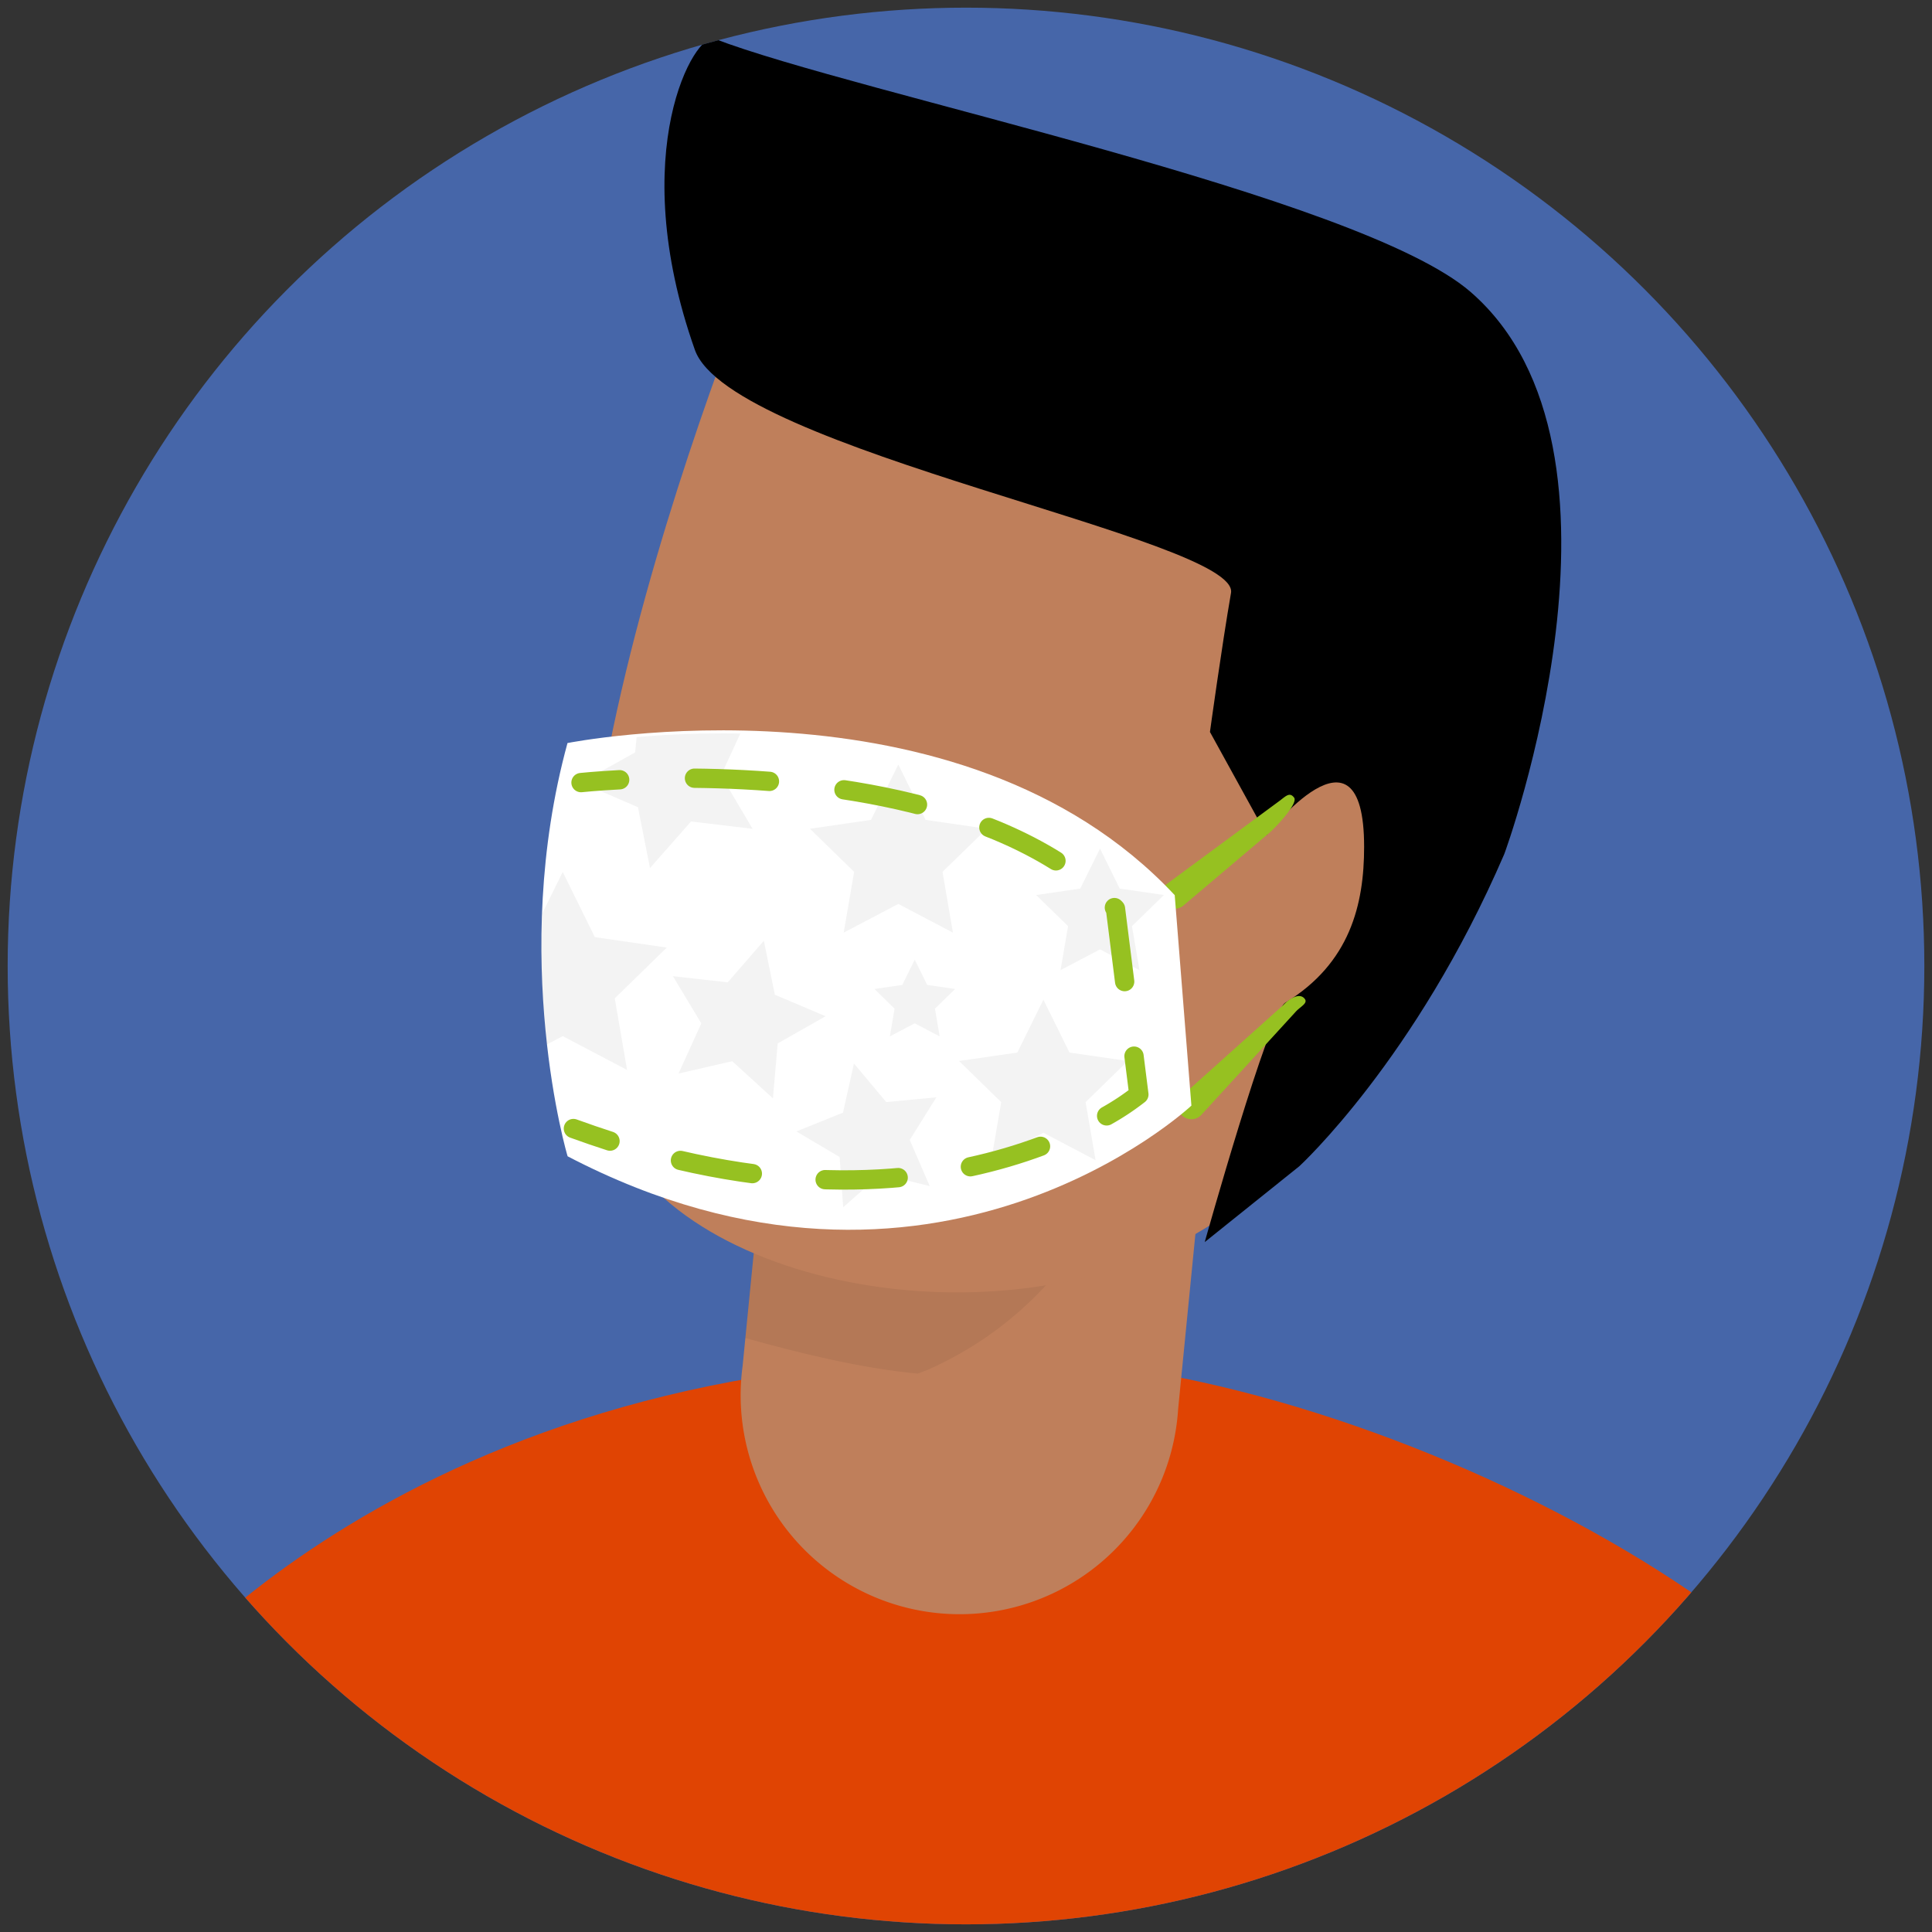
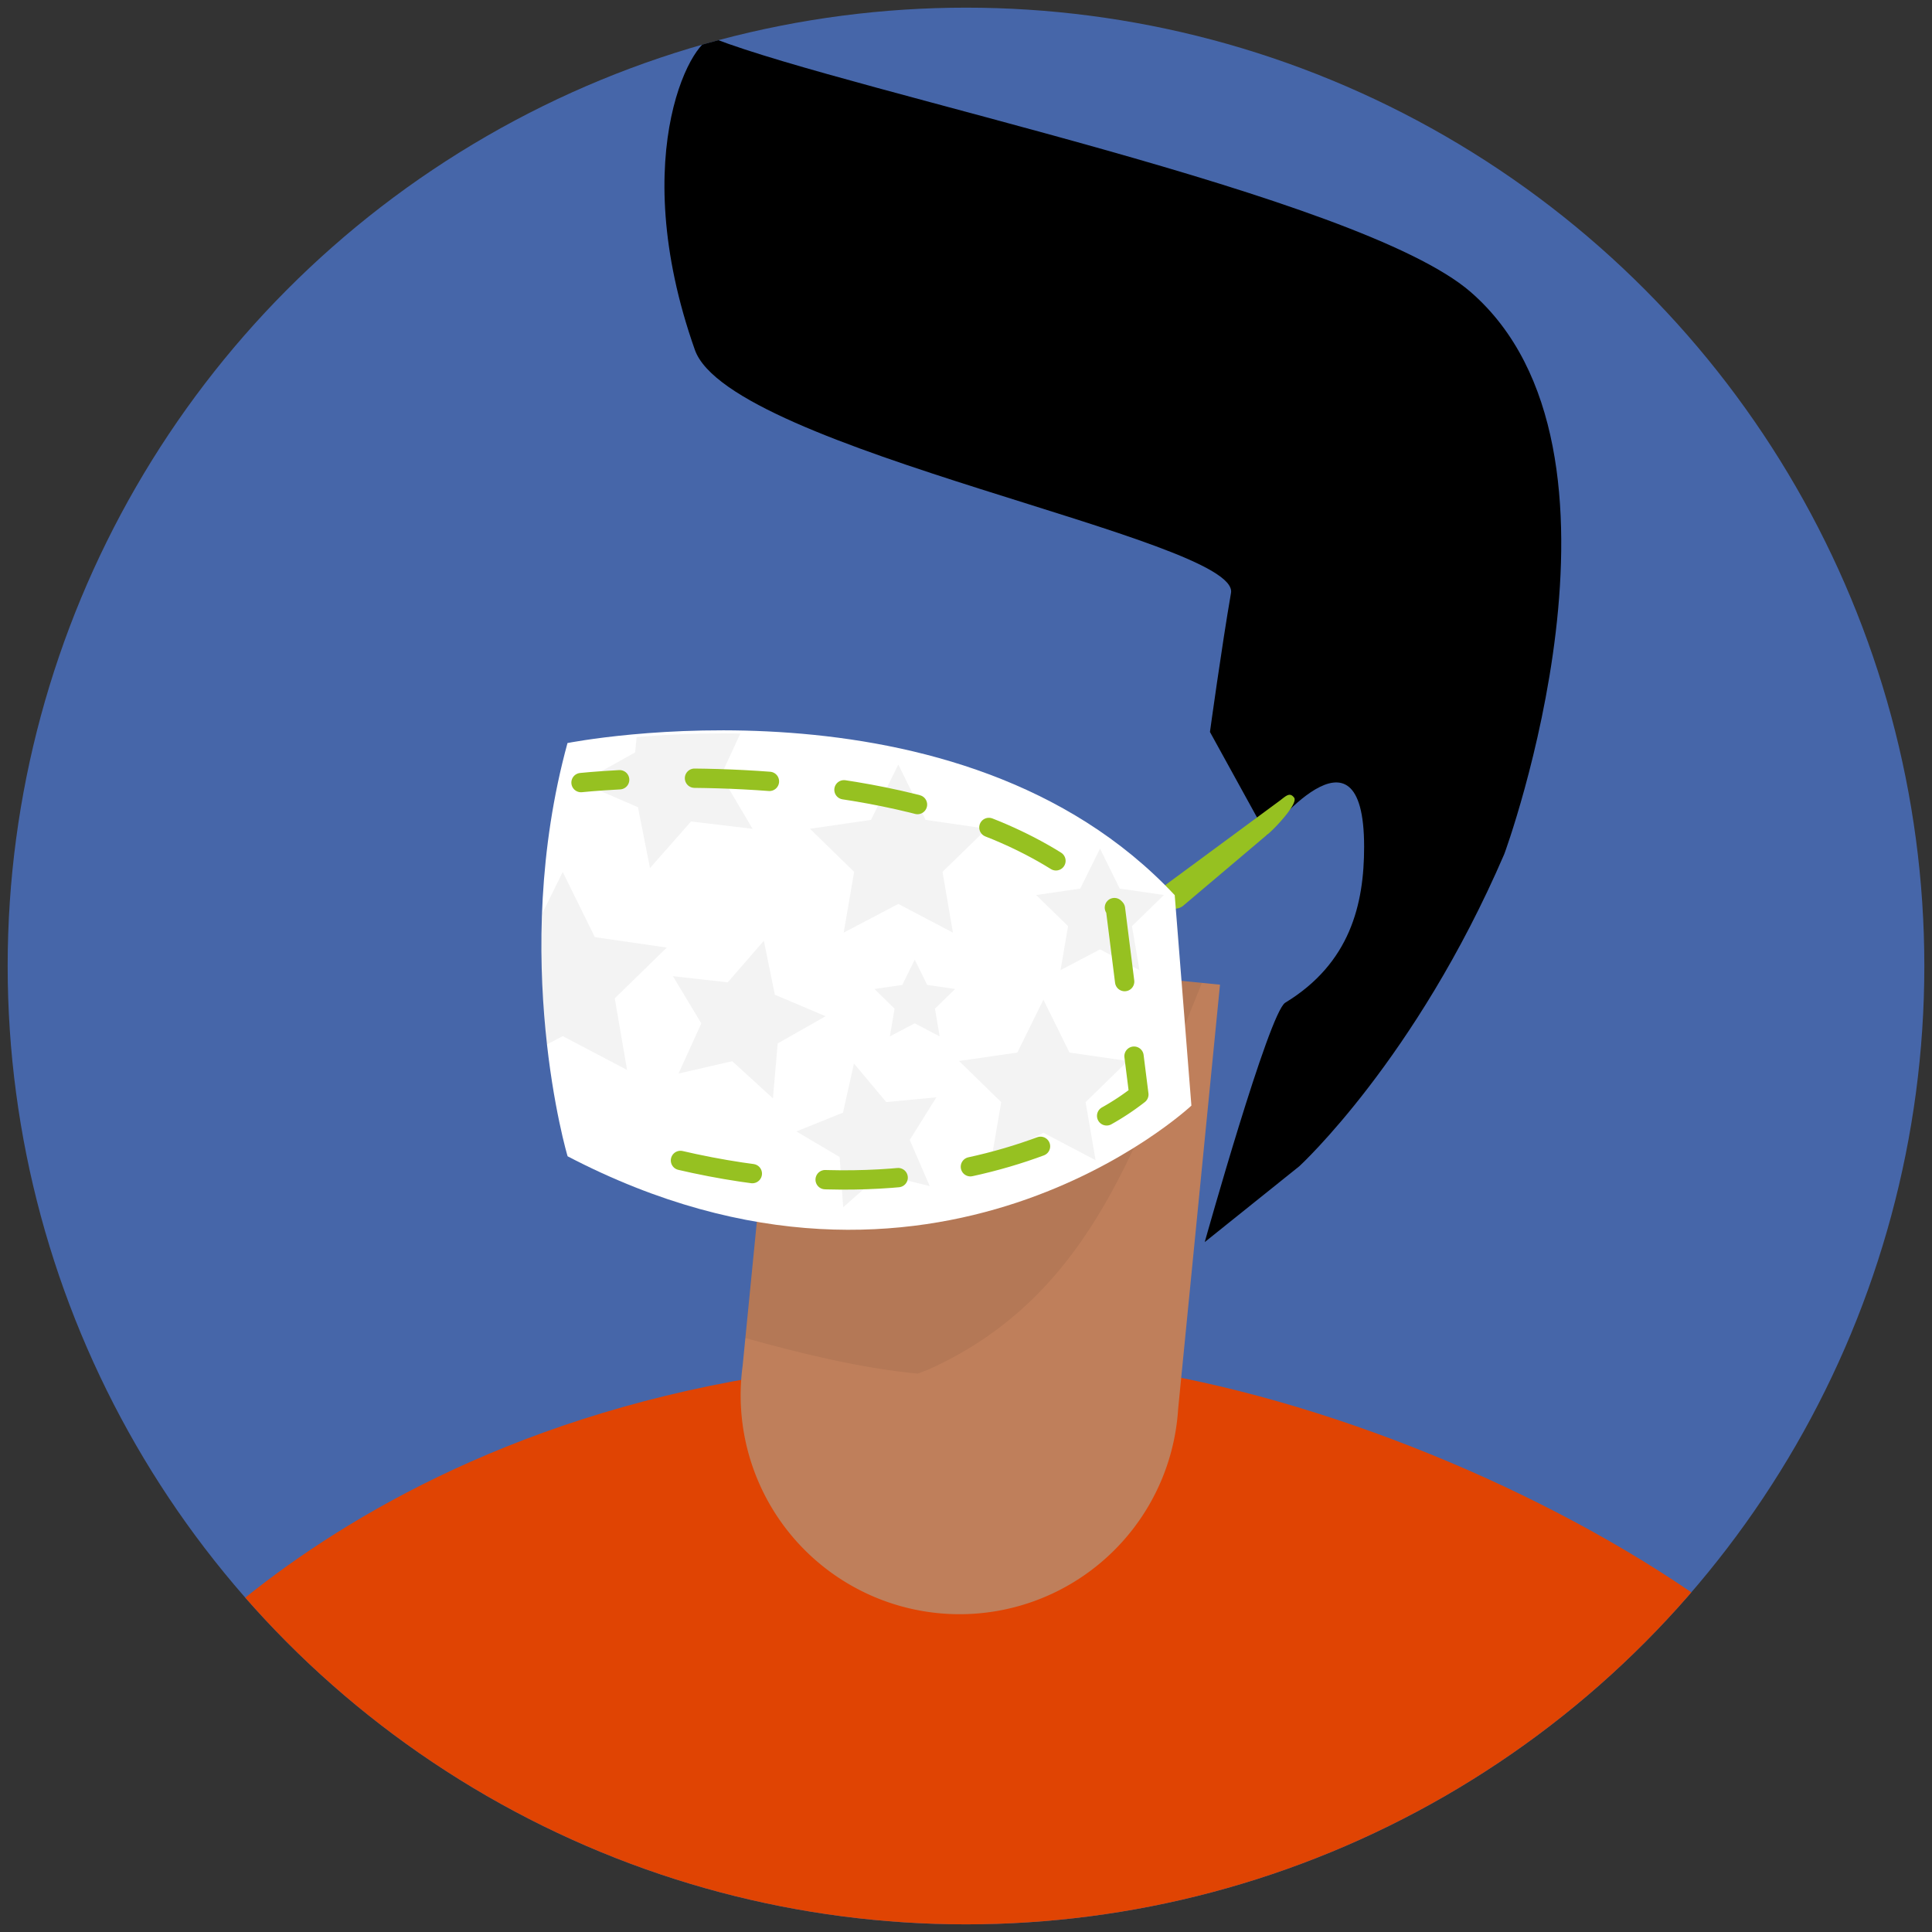
<svg xmlns="http://www.w3.org/2000/svg" preserveAspectRatio="xMidYMid slice" width="200px" height="200px" viewBox="0 0 300 300">
  <rect x="0" y="0" width="300" height="300" fill="#333333" stroke="none" />
  <defs>
    <style>.cls-1,.cls-13,.cls-14,.cls-15{fill:none;}.cls-2{fill:#4666a9;}.cls-3{clip-path:url(#clip-path);}.cls-4{fill:#fcf7f1;}.cls-5{clip-path:url(#clip-path-2);}.cls-6{fill:#e04403;}.cls-7{fill:#bf7f5b;}.cls-8{opacity:0.06;}.cls-9{fill:#96c121;}.cls-10{fill:#fff;}.cls-11{opacity:0.05;}.cls-12{clip-path:url(#clip-path-3);}.cls-13,.cls-14,.cls-15{stroke:#96c121;stroke-linecap:round;stroke-linejoin:round;stroke-width:3px;}.cls-14{stroke-dasharray:11.65 11.65;}.cls-15{stroke-dasharray:11.35 11.35;}.cls-16{clip-path:url(#clip-path-4);}.cls-17{fill:#1e617b;}</style>
    <clipPath id="clip-path">
      <circle class="cls-1" cx="-170" cy="150" r="148.81" />
    </clipPath>
    <clipPath id="clip-path-2">
      <circle class="cls-1" cx="150" cy="150" r="148.81" />
    </clipPath>
    <clipPath id="clip-path-3">
      <path class="cls-1" d="M88.12,115.85s60.85-12.11,94.29,23.61L185,172.15S145,209.68,88.12,180C88.12,180,79,149.14,88.12,115.85Z" />
    </clipPath>
    <clipPath id="clip-path-4">
      <circle class="cls-1" cx="470" cy="150" r="148.81" />
    </clipPath>
  </defs>
  <circle class="cls-2" cx="150" cy="150" r="148.81" />
  <circle class="cls-1" cx="150" cy="150" r="148.81" />
  <g class="cls-3">
-     <rect class="cls-4" x="-13.17" y="277.52" width="13.74" height="109.11" />
    <polygon class="cls-4" points="-13.17 277.52 0.57 277.52 3.51 155.74 -5.32 155.74 -13.17 277.52" />
  </g>
  <g class="cls-5">
    <path class="cls-6" d="M158.3,211c-95.39-1.89-136.57,53-136.57,53C2.65,295.33,7.65,351,18.3,413.33c8.33,48.76,2.46,82.47,2.24,118.4-.45,75.31-.94,144.58-.94,144.58s43.14,20,115.23,24c113.53,6.28,133-33.7,133-33.7-32.77-242.19,17.88-300.49,27.76-374.34C300.15,258.41,215.28,212.14,158.3,211Z" />
    <path class="cls-7" d="M115.31,212.13a34,34,0,1,0,67.63,6.67l6.5-65.9-67.63-6.67Z" />
    <g class="cls-8">
      <path d="M115.74,207.77c8.21,2.29,17.73,4.66,26.76,5.53.71-.3,1.44-.53,2.13-.85,25.4-11.69,32.22-36,42-59.82l-64.85-6.4Z" />
    </g>
-     <path class="cls-7" d="M96.33,177.74c13.44,24.39,67.5,32.32,96.48,9s38.32-93.51,38.32-93.51L119.8,35.93S75.43,139.81,96.33,177.74Z" />
    <path d="M228.35,45.33C211.06,30.33,132.84,14.46,110.9,6c-2.84-1.1-13.94,17.36-3,48.33,5.52,15.57,84.7,29.38,83.25,37.74s-3.27,21.59-3.27,21.59l8.81,16s15.14-19.54,15.13,1.84c0,8.91-2.17,18.07-12.25,24.2-2.52,1.53-12.5,37.17-12.5,37.17l14.69-11.78s18.07-16.57,31.81-48.44C233.62,132.62,256.6,69.83,228.35,45.33Z" />
    <path class="cls-9" d="M182.41,141.1a2.12,2.12,0,0,1-1.25-3.82l17.52-12.92c.95-.7,1.57-1.44,2.27-.5s-3.27,5.08-4.21,5.77l-13.07,11.06A2.11,2.11,0,0,1,182.41,141.1Z" />
-     <path class="cls-9" d="M185,173.79a2.11,2.11,0,0,1-1.56-3.54l15.82-14.18c.79-.86,2.33-1.91,3.19-1.13s-.46,1.29-1.25,2.16l-14.64,16A2.1,2.1,0,0,1,185,173.79Z" />
    <path class="cls-10" d="M88.12,115.38S149,103.27,182.41,139L185,171.68s-40,37.53-96.86,7.87C88.12,179.55,79,148.67,88.12,115.38Z" />
    <g class="cls-11">
      <g class="cls-12">
        <polygon points="87.38 135.4 92.37 145.52 103.54 147.14 95.46 155.02 97.37 166.14 87.38 160.89 77.39 166.14 79.3 155.02 71.22 147.14 82.38 145.52 87.38 135.4" />
        <polygon points="99.53 107.23 106.59 113.78 115.99 111.67 111.95 120.41 116.86 128.7 107.3 127.56 100.93 134.79 99.06 125.34 90.22 121.52 98.63 116.83 99.53 107.23" />
        <polygon points="118.61 146.08 120.32 154.46 128.2 157.8 120.76 162.02 120.02 170.55 113.7 164.78 105.36 166.7 108.9 158.91 104.49 151.58 113 152.54 118.61 146.08" />
        <polygon points="139.49 118.72 143.73 127.31 153.22 128.69 146.35 135.38 147.97 144.82 139.49 140.36 131.01 144.82 132.63 135.38 125.77 128.69 135.25 127.31 139.49 118.72" />
        <polygon points="142.04 149.02 143.98 152.94 148.31 153.57 145.18 156.63 145.91 160.93 142.04 158.9 138.18 160.93 138.91 156.63 135.78 153.57 140.11 152.94 142.04 149.02" />
        <polygon points="170.81 131.77 173.87 137.98 180.73 138.98 175.77 143.81 176.94 150.64 170.81 147.42 164.68 150.64 165.85 143.81 160.89 138.98 167.74 137.98 170.81 131.77" />
        <polygon points="132.6 165.14 137.62 171.13 145.4 170.39 141.26 177.01 144.37 184.18 136.79 182.29 130.93 187.46 130.38 179.66 123.66 175.69 130.9 172.77 132.6 165.14" />
        <polygon points="162.02 155.23 166.07 163.44 175.12 164.75 168.57 171.14 170.12 180.15 162.02 175.9 153.92 180.15 155.47 171.14 148.92 164.75 157.97 163.44 162.02 155.23" />
      </g>
    </g>
    <path class="cls-13" d="M90.22,121.52s2.22-.24,6-.44" />
    <path class="cls-14" d="M107.84,120.84c19.2.2,49.33,3.44,65.37,20.26l2.15,17.08" />
    <path class="cls-13" d="M176.09,164l.75,5.95a38.77,38.77,0,0,1-5,3.32" />
    <path class="cls-15" d="M161.57,178c-12.84,4.77-33.57,8.5-61.4.8" />
-     <path class="cls-13" d="M94.72,177.19q-2.79-.9-5.68-1.95" />
  </g>
  <g class="cls-16">
-     <path class="cls-17" d="M337.79,357s-26.34,136.42-42.53,162.6c-10.8,7-18.59,5.2-31.18-4.4,2.39-23.38,32.48-175.43,48.39-208.41s41.8-40.51,41.8-40.51Z" />
+     <path class="cls-17" d="M337.79,357c-10.8,7-18.59,5.2-31.18-4.4,2.39-23.38,32.48-175.43,48.39-208.41s41.8-40.51,41.8-40.51Z" />
  </g>
</svg>